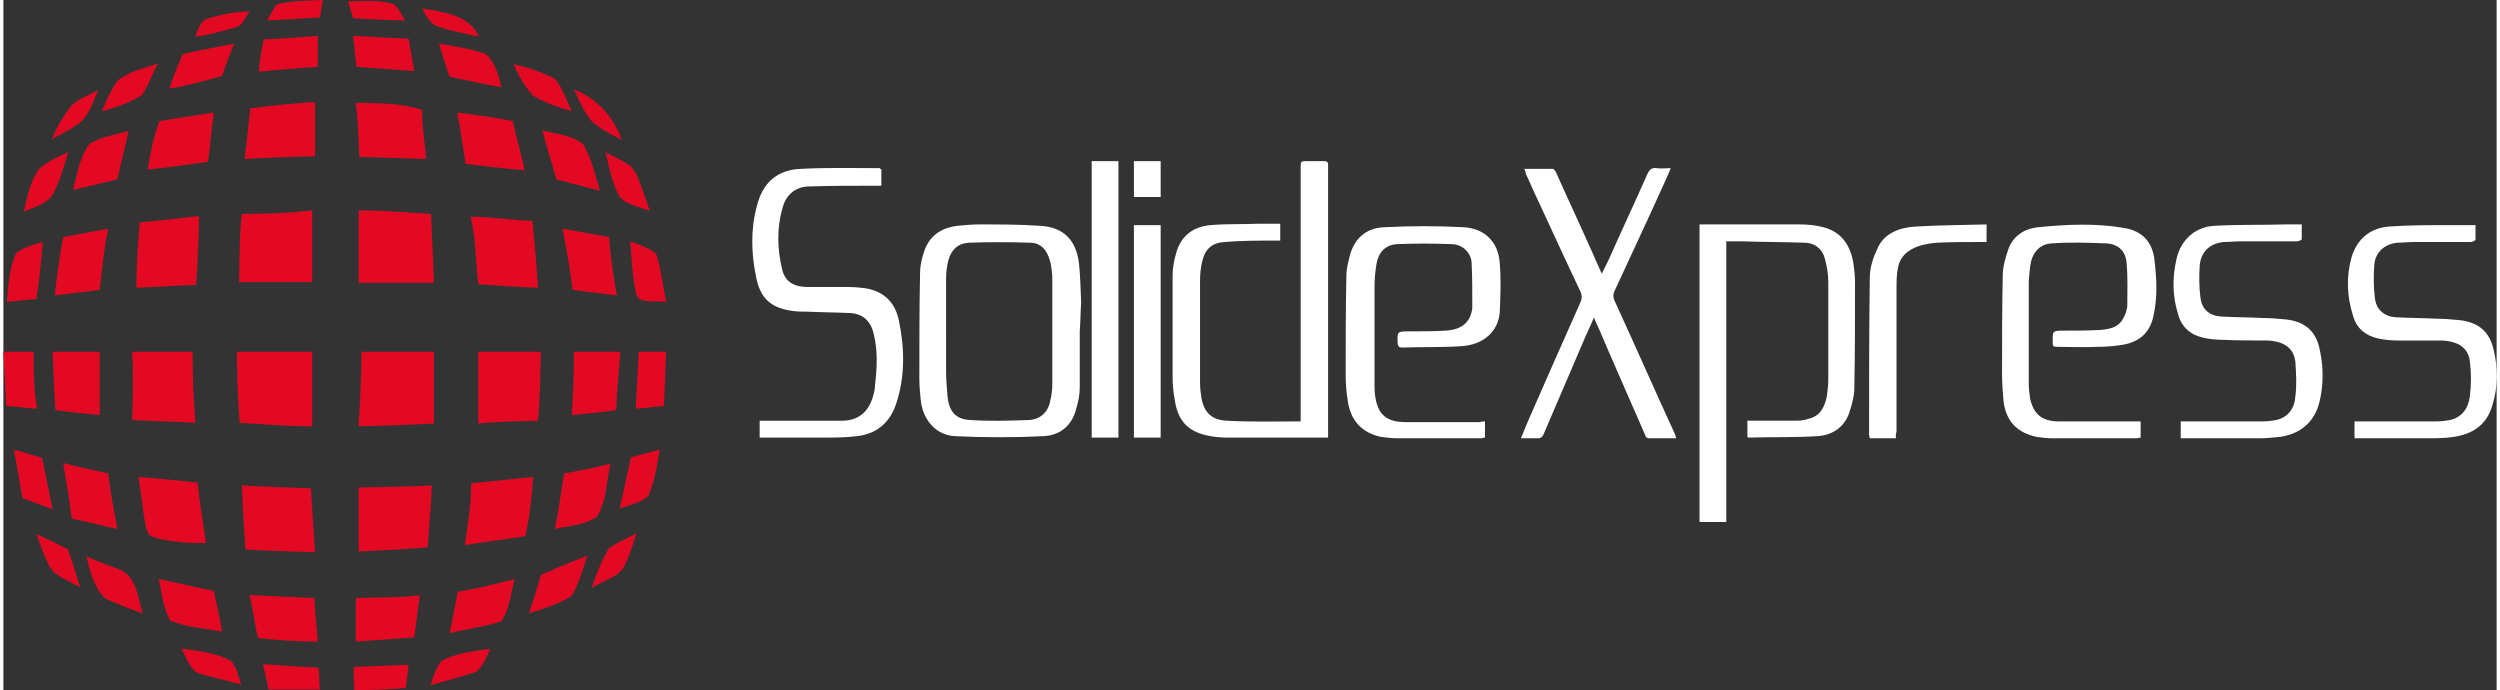
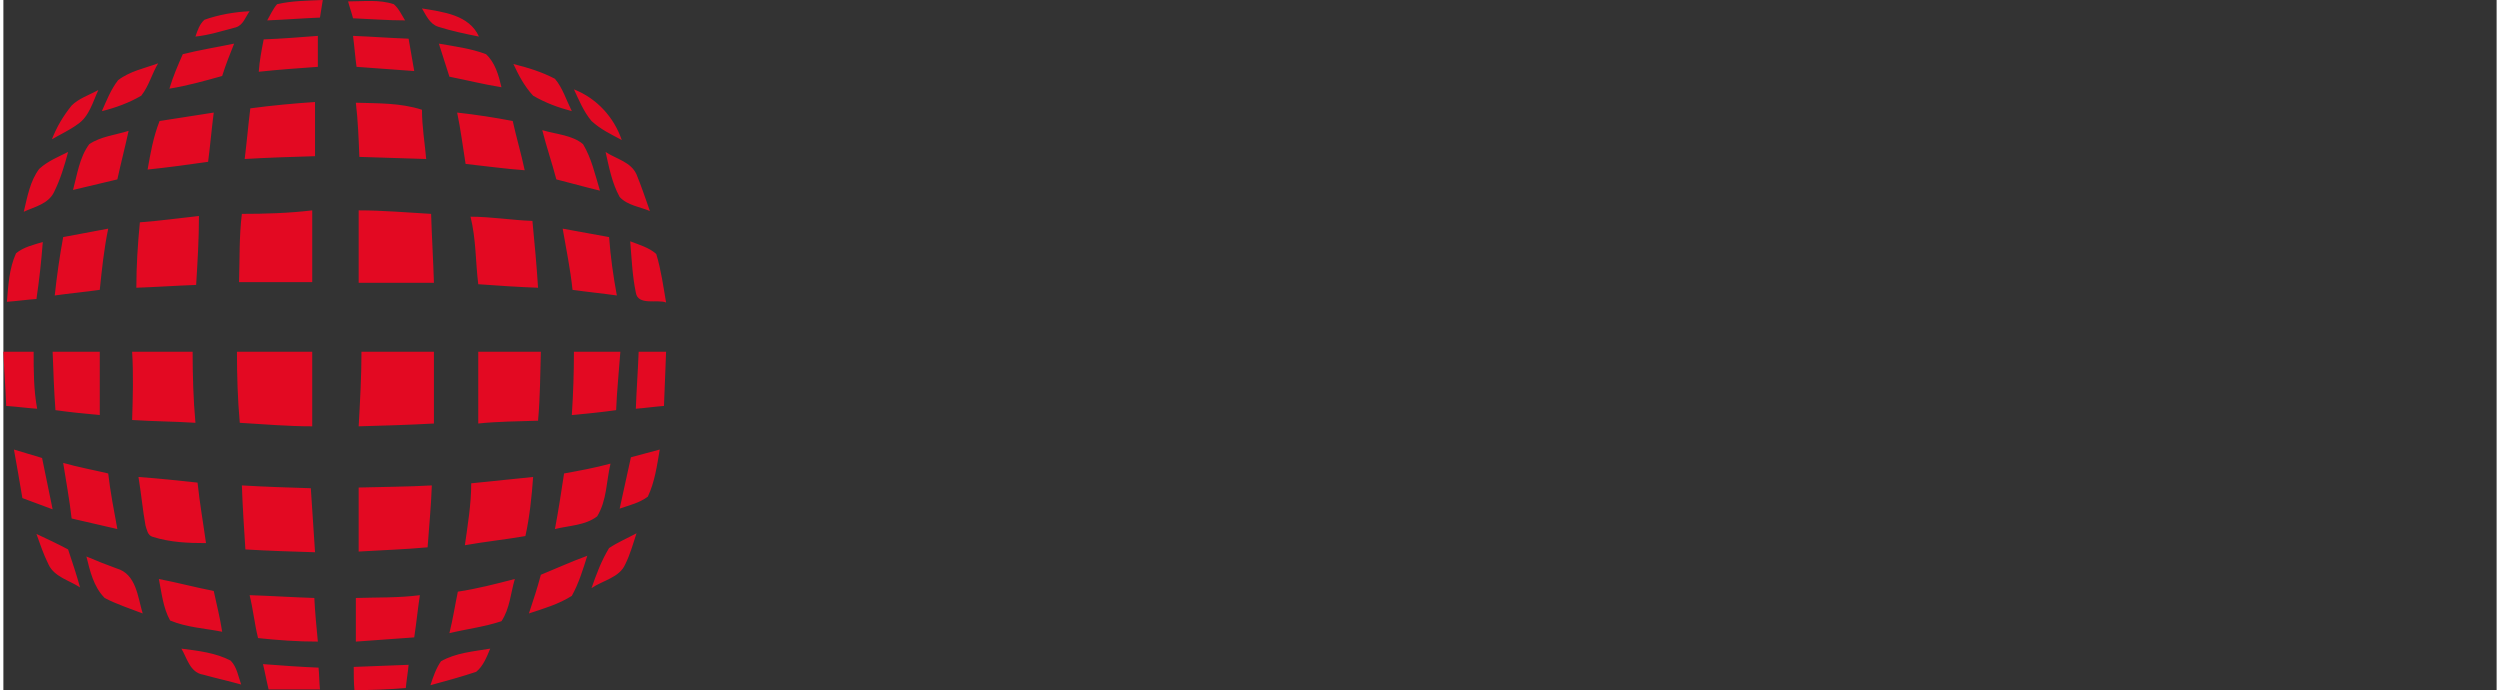
<svg xmlns="http://www.w3.org/2000/svg" viewBox="0 0 354.4 98.1" width="355" height="98">
  <rect x="0" y="0" width="354.4" height="98.1" fill="#333333" stroke="none" />
-   <path fill="#E30922" d="M38.9.6C41 .1 43.2.1 45.4 0c-.1.8-.3 1.7-.4 2.5-2.5.1-5 .3-7.5.4.4-.7.8-1.6 1.4-2.3zM49 .2c2.2 0 4.4-.3 6.5.4.7.6 1.1 1.5 1.6 2.3-2.5 0-4.9-.2-7.4-.3-.2-.8-.5-1.6-.7-2.4zm10.5 1c3 .5 6.7.9 8.1 4-2-.4-3.9-.8-5.8-1.4-1.2-.4-1.7-1.6-2.3-2.6zM28.6 2.8c2-.7 4.2-1.1 6.4-1.2-.6.8-.9 2-2 2.3-1.9.5-3.8 1.1-5.7 1.3.3-.9.6-1.8 1.3-2.4zM37 5.6c2.6-.1 5.1-.3 7.7-.5v4.4c-2.8.2-5.6.4-8.4.7.1-1.5.4-3.1.7-4.6zm12.7-.5c2.6.1 5.2.3 7.9.4.2 1.2.6 3.5.8 4.6-2.7-.2-5.5-.4-8.2-.6-.2-1.4-.3-2.9-.5-4.4zM25.5 7.7c2.4-.6 4.9-1 7.3-1.5-.6 1.5-1.2 3-1.7 4.6-2.5.7-5 1.4-7.5 1.8.5-1.7 1.2-3.3 1.9-4.9zm36.4-1.5c2.3.4 4.6.7 6.7 1.5 1.3 1.2 1.8 3 2.2 4.7-2.5-.4-4.9-1-7.4-1.5-.5-1.6-1-3.1-1.5-4.7zm-45.6 5.2C18 10.1 20.1 9.7 22 9c-.9 1.5-1.3 3.2-2.4 4.6-1.7 1-3.6 1.7-5.6 2.2.7-1.6 1.3-3.1 2.3-4.4zm56.2-2.3c2 .5 4 1.1 5.9 2.1 1.1 1.3 1.6 3 2.4 4.6-1.9-.5-3.8-1.2-5.5-2.2-1.3-1.4-2.1-3-2.8-4.5zm-59 3.7c-.8 1.7-1.3 3.8-3 4.9-1.1.8-2.4 1.4-3.6 2.1.7-1.8 1.6-3.3 2.8-4.8 1-1 2.5-1.5 3.8-2.2zm67.6-.1c3.3 1.3 5.7 4 6.8 7.2-1.5-.8-3-1.5-4.3-2.7-1.1-1.3-1.8-3-2.5-4.5zm-46 2.7c3-.4 6.1-.7 9.2-.9v7.7c-3.3.1-6.7.2-10 .4.3-2.4.5-4.8.8-7.2zm15-.8c3.1.1 6.3 0 9.4 1 0 2.4.4 4.7.6 7-3.2-.1-6.3-.2-9.5-.3-.1-2.6-.2-5.2-.5-7.7zm-27.9 2.6c2.6-.4 5.1-.8 7.7-1.2-.3 2.3-.5 4.7-.8 7-2.8.4-5.7.8-8.6 1.1.4-2.3.8-4.6 1.7-6.9zM64.5 16c2.7.3 5.3.7 7.9 1.2.5 2.3 1.2 4.6 1.7 7-2.8-.2-5.6-.6-8.4-.9-.4-2.5-.7-4.9-1.2-7.3zm-52.3 4.5c1.6-1.1 3.7-1.3 5.6-1.9-.5 2.3-1.1 4.6-1.6 6.9L9.9 27c.6-2.2.9-4.6 2.3-6.5zm64.4-2c2 .6 4.3.7 5.8 2 1.2 2 1.7 4.3 2.4 6.6-2.1-.5-4.2-1.1-6.2-1.6-.6-2.3-1.4-4.6-2-7zM5.1 24c1.2-1.1 2.7-1.7 4.1-2.4-.5 1.9-1.1 3.9-2 5.7-.8 1.7-2.8 2.1-4.3 2.8.5-2.1.9-4.4 2.2-6.1zm80.5-2.4c1.5 1 3.6 1.4 4.4 3.2.7 1.7 1.3 3.5 1.9 5.2-1.4-.6-3.2-.8-4.3-2-1.1-2-1.5-4.2-2-6.4zm-51.7 8.8c3.3 0 6.7-.1 10-.5v10.2H33.5c.1-3.2 0-6.5.4-9.7zm16.6-.5c3.4 0 6.8.3 10.3.5.1 3.3.3 6.5.4 9.8H50.5V29.9zm-31.1 1.7c2.8-.2 5.6-.6 8.4-.9 0 3.3-.2 6.5-.4 9.8-2.8.1-5.7.3-8.5.4 0-3.1.2-6.2.5-9.3zm47-.8c2.9 0 5.9.5 8.8.6.3 3.1.6 6.3.8 9.5-2.8-.1-5.7-.3-8.5-.5-.4-3.2-.3-6.4-1.1-9.6zM8.5 33.7c2.2-.4 4.3-.8 6.4-1.2-.6 2.9-.9 5.8-1.2 8.7-2.1.3-4.3.5-6.4.8.3-2.8.7-5.6 1.2-8.3zm71-1.2l6.6 1.2c.2 2.8.6 5.6 1.1 8.3-2.1-.3-4.2-.5-6.3-.8-.3-2.9-.9-5.8-1.4-8.7zm9.6 1.8c1.3.5 2.7.9 3.7 1.8.7 2.3 1 4.6 1.4 6.9-1.2-.5-4 .5-4.3-1.4-.5-2.4-.6-4.9-.8-7.3zM1.8 36c1.1-.9 2.5-1.2 3.8-1.6-.2 2.7-.5 5.4-.9 8.1-1.4.1-2.8.3-4.2.4.2-2.3.3-4.7 1.3-6.9zM0 50h4.3c0 2.7 0 5.4.5 8.1-1.5-.1-2.9-.3-4.4-.4C.3 55.1.1 52.5 0 50zm7 0h6.7v9c-2.1-.2-4.2-.4-6.3-.7-.2-2.7-.3-5.5-.4-8.3zm11.3 0h8.6c0 3.4.1 6.8.4 10.1-3-.2-6-.2-9-.4.1-3.2.2-6.5 0-9.7zm14.9 0h10.7v10.6c-3.5 0-6.9-.3-10.3-.5-.3-3.4-.4-6.7-.4-10.1zm17.7 0h10.3v10.2c-3.6.2-7.1.3-10.7.4.2-3.6.4-7.1.4-10.6zm16.6 0h8.9c-.1 3.3-.1 6.5-.4 9.8-2.8.1-5.7.1-8.5.4V50zm13.6 0h6.6c-.2 2.8-.5 5.6-.6 8.3-2.1.3-4.2.5-6.3.7.2-3 .3-6 .3-9zm9.2 0h3.9c-.1 2.6-.2 5.1-.3 7.7-1.3.1-2.7.3-4 .4.1-2.8.3-5.4.4-8.1zM1.5 63.9c1.3.4 2.7.8 4 1.2.5 2.4 1 4.8 1.5 7.3-1.4-.5-2.9-1.1-4.3-1.6-.4-2.4-.8-4.7-1.2-6.9zM89.2 65c1.4-.4 2.7-.7 4.1-1.1-.4 2.3-.7 4.6-1.7 6.7-1.2.9-2.6 1.2-4 1.7.5-2.4 1.1-4.9 1.6-7.3zm-80.7.8c2.1.6 4.3 1 6.4 1.5.3 2.6.8 5.2 1.3 7.9-2.2-.5-4.3-1-6.5-1.5-.3-2.7-.8-5.3-1.2-7.9zm71.2 1.5c2.2-.4 4.4-.8 6.6-1.4-.6 2.5-.5 5.2-1.9 7.5-1.7 1.3-4 1.3-6 1.8.5-2.6.9-5.3 1.3-7.9zm-60.5.5c2.8.2 5.6.5 8.4.8.3 2.9.8 5.7 1.2 8.6-2.5 0-5.1-.1-7.6-.9-.7-.2-.8-1-1-1.6-.4-2.2-.6-4.5-1-6.9zm47.3.9c2.9-.3 5.9-.6 8.8-.9-.2 2.8-.5 5.7-1.1 8.4-2.9.5-5.8.8-8.6 1.3.4-2.9.9-5.8.9-8.8zm-32.6.3c3.3.2 6.6.3 9.8.4.2 3 .4 6 .6 9.1-3.3-.1-6.6-.2-9.9-.4-.2-3.1-.4-6.1-.5-9.1zm16.6.3c3.4-.1 6.9-.1 10.4-.3-.1 3-.4 5.9-.6 8.8-3.3.3-6.5.4-9.8.6v-9.1zM4.7 75.9c1.5.7 3 1.4 4.5 2.2.6 1.8 1.2 3.6 1.7 5.4-1.5-1-3.7-1.5-4.5-3.3-.7-1.4-1.2-2.9-1.7-4.3zm81.4 2c1.2-.8 2.6-1.4 3.9-2.1-.5 1.5-.9 3-1.6 4.4-.8 1.9-3.2 2.3-4.8 3.4.7-2 1.4-3.9 2.5-5.7zm-74.3 1.2c1.4.6 2.9 1.2 4.3 1.7 2.8.8 3 4.1 3.7 6.4-1.8-.7-3.7-1.3-5.4-2.2-1.6-1.6-2.1-3.9-2.6-5.9zm64.6 2.6c2.2-.9 4.4-1.9 6.6-2.7-.6 1.9-1.2 3.9-2.2 5.7-1.9 1.2-4 1.8-6.1 2.5.6-1.8 1.2-3.6 1.7-5.5zm-54.3.6c2.6.5 5.2 1.2 7.8 1.7.4 1.9.9 3.8 1.2 5.8-2.5-.5-5-.6-7.4-1.6-1-1.8-1.2-3.9-1.6-5.9zm42.5 1.8c2.7-.4 5.4-1.1 8.1-1.8-.6 2-.7 4.2-1.9 6-2.4.8-4.9 1.1-7.4 1.7.5-2 .8-4 1.2-5.9zm-29.6.5c3.1.1 6.1.3 9.2.4.1 2.1.3 4.1.5 6.2-2.9 0-5.7-.2-8.5-.5-.5-2-.7-4.1-1.2-6.1zm15.1.4c3-.1 6.1 0 9.1-.4-.3 2-.5 4-.8 6-2.8.2-5.5.4-8.3.6V85zm-24.8 7.2c2.4.3 4.9.6 7 1.7.9.9 1.1 2.3 1.5 3.4-1.8-.5-3.6-.9-5.4-1.4-1.9-.3-2.3-2.4-3.1-3.7zM62.2 94c2.1-1.2 4.6-1.4 7-1.8-.5 1.2-1 2.5-2 3.3-2.1.7-4.3 1.3-6.5 1.9.4-1.2.8-2.4 1.5-3.4zm-25.3.4c2.6.2 5.3.4 7.9.5.1 1 .1 2.1.2 3.1h-7.3c-.3-1.2-.5-2.4-.8-3.6zm12.9.4l7.8-.3c-.1 1.1-.3 2.2-.4 3.3-2.4.2-4.9.3-7.3.3-.1-1.1-.1-2.2-.1-3.3z" />
-   <path fill="#FFFFFF" d="M164.5 22.9V28h-3.8v-5.1h3.8zm80.4 11.4v39.9h-3.8V31.9h14.2c1.1 0 2.3.1 3.4.4 2.7.7 3.9 2.7 4.3 5.3.1.8.2 1.7.2 2.5 0 5 0 10.1-.1 15.1 0 1.2-.4 2.5-.8 3.7-.8 2-2.5 3-4.5 3.1-3.2.2-6.4.1-9.6.2-.1 0-.2 0-.3-.1v-2.3h7c.6 0 1.2-.1 1.8-.3 1.6-.4 2.2-1.7 2.5-3.2.1-.8.2-1.5.2-2.3V40.1c0-1.1-.2-2.3-.5-3.4-.4-1.4-1.5-2.2-2.9-2.2-3-.1-6-.1-9-.2h-2.1zm-60.5 25.6v-36c0-1 0-1 1-1h2.3c.4 0 .6.1.6.5v38.8h-14.4c-.9 0-1.9-.1-2.8-.3-2.8-.6-4.2-2.2-4.6-5.1-.2-1.1-.3-2.1-.3-3.2V39.1c0-1 .2-2.1.5-3.1.6-2.3 2.3-3.8 4.9-4 2.3-.2 4.5-.1 6.8-.2h3.1v2.4h-.8c-2.4 0-4.7 0-7.1.2-1.8.1-2.8 1-3.2 2.8-.2.8-.3 1.7-.3 2.6v14.7c0 .7.1 1.4.2 2.1.4 2.1 1.5 3.1 3.6 3.2 3.5.2 6.9.1 10.5.1zM153 47.1v8c0 1-.2 2-.5 3-.6 2.4-2.3 3.8-4.7 3.9-4.2.2-8.4.2-12.5 0-2.7-.1-4.6-2.3-4.9-5.1-.1-1-.2-2-.2-3.1 0-5 0-10 .1-15 0-.9.2-1.9.5-2.8.7-2.4 2.4-3.6 4.8-3.9 1-.1 2.1-.2 3.1-.2 2.9 0 5.8 0 8.7.2 3.3.2 5.1 2 5.5 5.4.2 1.8.2 3.7.3 5.5-.1 1.4-.1 2.8-.2 4.1.1 0 .1 0 0 0zm-19 0v5.6c0 1.2.1 2.4.2 3.6.2 2.1 1.1 3.3 3.2 3.4 2.8.2 5.6.1 8.4 0 1.6-.1 2.7-1.1 3-2.7.2-.8.3-1.6.3-2.4v-15c0-.7-.1-1.3-.2-2-.4-1.9-1.3-3.1-3-3.1-2.9-.1-5.8-.1-8.7 0-1.5.1-2.5 1-2.9 2.6-.2.8-.3 1.7-.3 2.5v7.5zM216.2 24h4c.2 0 .4.3.5.5 1.6 3.6 3.3 7.2 4.9 10.8.5 1.1 1 2.3 1.6 3.6l1-2c1.8-4.1 3.7-8.1 5.5-12.2.3-.6.6-.9 1.3-.8.6.1 1.3 0 2 0-.3.8-.6 1.4-.9 2.1-2.3 5.1-4.7 10.2-7.1 15.4-.2.5-.2.8 0 1.3 2.9 6.3 5.7 12.7 8.6 19 .1.2.1.4.2.6h-4c-.1 0-.4-.2-.4-.4-2.2-5.1-4.5-10.2-6.7-15.4-.2-.4-.4-.8-.6-1.4-.4 1-.8 1.8-1.2 2.7-2 4.7-4 9.3-6 14-.2.4-.4.5-.8.5h-2.4c.4-.9.7-1.7 1-2.4 2.5-5.7 5-11.4 7.5-17 .2-.5.2-.9 0-1.4-2.1-4.4-4.1-8.8-6.1-13.1-.6-1.2-1.1-2.5-1.7-3.7 0-.3-.1-.4-.2-.7zm87.6 35.9v2.3c-.2 0-.4.1-.6.1h-12c-.7 0-1.5-.1-2.2-.2-2.8-.6-4.4-2.3-4.7-5.2-.1-1.2-.2-2.4-.2-3.6 0-4.7 0-9.5.1-14.2 0-1.2.4-2.5.8-3.7.7-1.9 2.3-2.9 4.2-3.1 4.1-.4 8.2-.6 12.2.1 2.7.4 4.2 2.1 4.4 4.9.3 2.6.4 5.1-.2 7.7-.5 2.3-2 3.6-4.3 4-1.2.2-2.4.3-3.6.3-1.9.1-3.8 0-5.8 0-.5 0-.6-.1-.6-.6 0-1.7-.1-1.7 1.7-1.7 1.7 0 3.4 0 5-.1 1.3-.1 2.6-.3 3.3-1.6.3-.5.5-1.1.6-1.7 0-2.1.1-4.1-.1-6.2-.1-1.7-1.2-2.7-2.8-2.8-2.6-.1-5.3-.2-7.9 0-1.7.1-2.8 1.4-3 3.3-.1.8-.2 1.6-.2 2.4v14.3c0 .7.1 1.4.2 2.1.5 2.2 1.7 3.2 4.1 3.2h11.6zm-93.2 0v2.3c-.2 0-.4.1-.6.1h-11.8c-.8 0-1.6-.1-2.4-.2-2.7-.6-4.3-2.3-4.7-5.1-.2-1.2-.3-2.5-.3-3.7 0-4.7 0-9.4.1-14.1 0-.8.2-1.7.4-2.5.6-2.7 2.3-4.3 5-4.4 3.8-.2 7.5-.2 11.3 0 3 .2 4.9 2.1 5.1 5.1.2 2.3.1 4.7 0 7-.2 2.7-2.3 4.6-5.4 4.8-2.8.2-5.6.1-8.5.2-.4 0-.5-.1-.6-.5-.1-1.8-.1-1.8 1.7-1.8 1.7 0 3.4 0 5.1-.1 1.6-.1 3-.6 3.6-2.3.1-.3.2-.7.2-1.1 0-2.1 0-4.2-.1-6.3-.1-1.4-1.3-2.6-2.9-2.6-2.6-.1-5.2-.1-7.7 0-1.6.1-2.6 1.1-2.9 2.7-.2 1.1-.3 2.3-.3 3.4v14.1c0 .9.1 1.9.4 2.7.5 1.6 1.8 2.4 3.9 2.4h10.7c.2-.1.4-.1.7-.1zm-85.8-35.8v2.3h-.9c-3.1 0-6.2 0-9.3.1-1.9 0-3.3 1.1-3.8 2.9-.9 3-.8 6-.1 8.9.4 1.7 1.6 2.5 3.7 2.5h5.9c.8 0 1.6.1 2.4.2 2.6.5 4.1 2.1 4.6 4.6.8 3.9.9 7.9-.4 11.8-.9 2.7-2.8 4.3-5.6 4.6-1.6.2-3.2.2-4.7.2h-9.1v-2.4h11.7c2.2 0 3.6-1.1 4.3-3.1.2-.6.4-1.3.4-2 .3-2.5.4-4.9-.2-7.3-.4-1.7-1.5-2.8-3.3-2.9-2-.1-4.1-.1-6.1-.2-.7 0-1.4 0-2.1-.1-3-.4-4.6-1.7-5.2-4.8-.7-3.4-.8-6.8.1-10.1.8-3.3 2.9-5.2 6.3-5.3 3.7-.2 7.5-.1 11.2-.1 0 .1.1.1.2.2zm184.7 35.8h11.7c.6 0 1.3-.1 1.9-.2 1.7-.4 2.6-1.7 2.7-3.4.2-1.6.1-3.2 0-4.8-.2-2-1.6-3-4-3.1-2.1 0-4.2 0-6.4-.1-.9 0-1.9-.1-2.7-.3-1.8-.4-3.1-1.5-3.6-3.4-.8-2.6-.8-5.2-.2-7.8.6-2.7 2.7-4.6 5.4-4.7 3.3-.2 6.7-.1 10.1-.2h2.3V34c0 .1-.4.3-.7.3h-7.9c-.8 0-1.7.1-2.5.1-1.9.2-3.2 1.3-3.4 3.3-.1 1.5-.1 3.1.1 4.6.2 1.7 1.3 2.6 3 2.7 1.9.1 3.8.1 5.8.2 1.1 0 2.2.1 3.3.2 2.8.3 4.4 1.7 4.9 4.5.5 2.4.5 4.9-.1 7.3-.7 2.8-2.7 4.5-5.6 4.9-1 .1-1.9.2-2.9.2h-11.2v-2.4zm24.7 2.4v-2.4h11.7c.6 0 1.3-.1 1.9-.2 1.7-.4 2.6-1.7 2.8-3.4.2-1.6.2-3.3 0-4.9-.2-1.9-1.6-2.9-4-3h-6.2c-1 0-2-.1-2.9-.3-1.7-.4-3-1.4-3.5-3.2-.9-2.8-1-5.6-.2-8.4.8-2.6 2.7-4.1 5.3-4.3 2.8-.2 5.7-.2 8.5-.2h3.8v2c0 .2-.4.4-.7.4h-8.1c-.8 0-1.6.1-2.3.1-1.9.2-3.2 1.4-3.3 3.3-.1 1.5-.1 3.1.1 4.6.2 1.6 1.3 2.6 3 2.7 1.9.1 3.8.1 5.7.2 1.1 0 2.2.1 3.3.2 2.7.3 4.3 1.6 4.9 4.3.6 2.6.6 5.2-.2 7.8-.8 2.8-2.8 4.1-5.5 4.5-1.3.2-2.6.2-3.9.2h-10.2zM158.5 22.9v39.3h-3.8V22.9h3.8zM269 62.3h-3.7c0-.2-.1-.3-.1-.5 0-7.4 0-14.8.1-22.3 0-1.5.5-3 1.2-4.4.9-1.9 3-2.8 5.4-2.9 3.3-.2 6.6-.2 10-.3v2.5h-1c-2 0-4 0-6 .1-2.9.2-5.2 1.2-5.6 3.6-.2 1-.2 1.9-.2 2.9v20.4c-.1.2-.1.5-.1.9zM160.7 32h3.8v30.2h-3.8V32z" />
+   <path fill="#E30922" d="M38.9.6C41 .1 43.2.1 45.4 0c-.1.8-.3 1.7-.4 2.5-2.5.1-5 .3-7.5.4.4-.7.8-1.6 1.4-2.3zM49 .2c2.2 0 4.4-.3 6.5.4.7.6 1.1 1.5 1.6 2.3-2.5 0-4.9-.2-7.4-.3-.2-.8-.5-1.6-.7-2.4zm10.5 1c3 .5 6.7.9 8.1 4-2-.4-3.9-.8-5.8-1.4-1.2-.4-1.7-1.6-2.3-2.6zM28.6 2.8c2-.7 4.2-1.1 6.4-1.2-.6.8-.9 2-2 2.3-1.9.5-3.8 1.1-5.7 1.3.3-.9.6-1.8 1.3-2.4zM37 5.6c2.6-.1 5.1-.3 7.7-.5v4.4c-2.8.2-5.6.4-8.4.7.1-1.5.4-3.1.7-4.6zm12.7-.5c2.6.1 5.2.3 7.9.4.2 1.2.6 3.5.8 4.6-2.7-.2-5.5-.4-8.2-.6-.2-1.4-.3-2.9-.5-4.4zM25.5 7.7c2.4-.6 4.9-1 7.3-1.5-.6 1.5-1.2 3-1.7 4.6-2.5.7-5 1.4-7.5 1.8.5-1.7 1.2-3.3 1.9-4.9zm36.4-1.5c2.3.4 4.6.7 6.7 1.5 1.3 1.2 1.8 3 2.2 4.7-2.5-.4-4.9-1-7.4-1.5-.5-1.6-1-3.1-1.5-4.7zm-45.6 5.2C18 10.1 20.1 9.7 22 9c-.9 1.5-1.3 3.2-2.4 4.6-1.7 1-3.6 1.7-5.6 2.2.7-1.6 1.3-3.1 2.3-4.4zm56.2-2.3c2 .5 4 1.1 5.9 2.1 1.1 1.3 1.6 3 2.4 4.6-1.9-.5-3.8-1.2-5.5-2.2-1.3-1.4-2.1-3-2.8-4.5zm-59 3.7c-.8 1.7-1.3 3.8-3 4.9-1.1.8-2.4 1.4-3.6 2.1.7-1.8 1.6-3.3 2.8-4.8 1-1 2.5-1.5 3.8-2.2zm67.6-.1c3.3 1.3 5.7 4 6.8 7.2-1.5-.8-3-1.5-4.3-2.7-1.1-1.3-1.8-3-2.5-4.5zm-46 2.7c3-.4 6.1-.7 9.2-.9v7.7c-3.3.1-6.7.2-10 .4.3-2.4.5-4.8.8-7.2zm15-.8c3.1.1 6.3 0 9.4 1 0 2.4.4 4.7.6 7-3.2-.1-6.3-.2-9.5-.3-.1-2.6-.2-5.2-.5-7.7zm-27.9 2.6c2.6-.4 5.1-.8 7.7-1.2-.3 2.3-.5 4.7-.8 7-2.8.4-5.7.8-8.6 1.1.4-2.3.8-4.6 1.7-6.9zM64.5 16c2.7.3 5.3.7 7.9 1.2.5 2.3 1.2 4.6 1.7 7-2.8-.2-5.6-.6-8.4-.9-.4-2.5-.7-4.9-1.2-7.3zm-52.3 4.5c1.6-1.1 3.7-1.3 5.6-1.9-.5 2.3-1.1 4.6-1.6 6.9L9.9 27c.6-2.2.9-4.6 2.3-6.5zm64.4-2c2 .6 4.3.7 5.8 2 1.2 2 1.7 4.3 2.4 6.6-2.1-.5-4.2-1.1-6.2-1.6-.6-2.3-1.4-4.6-2-7zM5.1 24c1.2-1.1 2.7-1.7 4.1-2.4-.5 1.9-1.1 3.9-2 5.7-.8 1.7-2.8 2.1-4.3 2.8.5-2.1.9-4.4 2.2-6.1zm80.5-2.4c1.5 1 3.6 1.4 4.4 3.2.7 1.7 1.3 3.5 1.9 5.2-1.4-.6-3.2-.8-4.3-2-1.1-2-1.5-4.2-2-6.4zm-51.7 8.8c3.3 0 6.7-.1 10-.5v10.2H33.5c.1-3.2 0-6.5.4-9.7zm16.6-.5c3.4 0 6.8.3 10.3.5.1 3.3.3 6.5.4 9.8H50.5V29.9zm-31.1 1.7c2.8-.2 5.6-.6 8.4-.9 0 3.3-.2 6.5-.4 9.8-2.8.1-5.7.3-8.5.4 0-3.1.2-6.2.5-9.3zm47-.8c2.9 0 5.9.5 8.8.6.3 3.1.6 6.3.8 9.5-2.8-.1-5.7-.3-8.5-.5-.4-3.2-.3-6.4-1.1-9.6zM8.5 33.7c2.2-.4 4.3-.8 6.4-1.2-.6 2.9-.9 5.8-1.2 8.7-2.1.3-4.3.5-6.4.8.3-2.8.7-5.6 1.2-8.3zm71-1.2l6.6 1.2c.2 2.8.6 5.6 1.1 8.3-2.1-.3-4.2-.5-6.3-.8-.3-2.9-.9-5.8-1.4-8.7zm9.6 1.8c1.3.5 2.7.9 3.7 1.8.7 2.3 1 4.6 1.4 6.9-1.2-.5-4 .5-4.3-1.4-.5-2.4-.6-4.9-.8-7.3zM1.8 36c1.1-.9 2.5-1.2 3.8-1.6-.2 2.7-.5 5.4-.9 8.1-1.4.1-2.8.3-4.2.4.2-2.3.3-4.7 1.3-6.9zM0 50h4.3c0 2.7 0 5.4.5 8.1-1.5-.1-2.9-.3-4.4-.4C.3 55.1.1 52.5 0 50zm7 0h6.7v9c-2.1-.2-4.2-.4-6.3-.7-.2-2.7-.3-5.5-.4-8.3m11.3 0h8.6c0 3.4.1 6.8.4 10.1-3-.2-6-.2-9-.4.1-3.2.2-6.5 0-9.7zm14.9 0h10.7v10.6c-3.5 0-6.9-.3-10.3-.5-.3-3.4-.4-6.7-.4-10.1zm17.7 0h10.3v10.2c-3.6.2-7.1.3-10.7.4.2-3.6.4-7.1.4-10.6zm16.6 0h8.9c-.1 3.3-.1 6.5-.4 9.8-2.8.1-5.7.1-8.5.4V50zm13.6 0h6.6c-.2 2.8-.5 5.6-.6 8.3-2.1.3-4.2.5-6.3.7.2-3 .3-6 .3-9zm9.2 0h3.9c-.1 2.6-.2 5.1-.3 7.7-1.3.1-2.7.3-4 .4.1-2.8.3-5.4.4-8.1zM1.5 63.9c1.3.4 2.7.8 4 1.2.5 2.4 1 4.8 1.5 7.3-1.4-.5-2.9-1.1-4.3-1.6-.4-2.4-.8-4.7-1.2-6.9zM89.2 65c1.4-.4 2.7-.7 4.1-1.1-.4 2.3-.7 4.6-1.7 6.7-1.2.9-2.6 1.2-4 1.7.5-2.4 1.1-4.9 1.6-7.3zm-80.7.8c2.1.6 4.3 1 6.4 1.5.3 2.6.8 5.2 1.3 7.9-2.2-.5-4.3-1-6.5-1.5-.3-2.7-.8-5.3-1.2-7.9zm71.2 1.5c2.2-.4 4.4-.8 6.6-1.4-.6 2.5-.5 5.2-1.9 7.5-1.7 1.3-4 1.3-6 1.8.5-2.6.9-5.3 1.3-7.9zm-60.5.5c2.8.2 5.6.5 8.4.8.3 2.9.8 5.7 1.2 8.6-2.5 0-5.1-.1-7.6-.9-.7-.2-.8-1-1-1.6-.4-2.2-.6-4.5-1-6.9zm47.3.9c2.9-.3 5.9-.6 8.8-.9-.2 2.8-.5 5.7-1.1 8.4-2.9.5-5.8.8-8.6 1.3.4-2.9.9-5.8.9-8.8zm-32.6.3c3.3.2 6.6.3 9.8.4.2 3 .4 6 .6 9.1-3.3-.1-6.6-.2-9.9-.4-.2-3.1-.4-6.1-.5-9.1zm16.6.3c3.4-.1 6.9-.1 10.4-.3-.1 3-.4 5.9-.6 8.8-3.3.3-6.5.4-9.8.6v-9.1zM4.7 75.9c1.5.7 3 1.4 4.5 2.2.6 1.8 1.2 3.6 1.7 5.4-1.5-1-3.7-1.5-4.5-3.3-.7-1.4-1.2-2.9-1.7-4.3zm81.4 2c1.2-.8 2.6-1.4 3.9-2.1-.5 1.5-.9 3-1.6 4.4-.8 1.9-3.2 2.3-4.8 3.4.7-2 1.4-3.9 2.5-5.7zm-74.3 1.2c1.4.6 2.9 1.2 4.3 1.7 2.8.8 3 4.1 3.7 6.4-1.8-.7-3.7-1.3-5.4-2.2-1.6-1.6-2.1-3.9-2.6-5.9zm64.6 2.6c2.2-.9 4.4-1.9 6.6-2.7-.6 1.9-1.2 3.9-2.2 5.7-1.9 1.2-4 1.8-6.1 2.5.6-1.8 1.2-3.6 1.7-5.5zm-54.3.6c2.6.5 5.2 1.2 7.8 1.7.4 1.9.9 3.8 1.2 5.8-2.5-.5-5-.6-7.4-1.6-1-1.8-1.2-3.9-1.6-5.9zm42.5 1.8c2.7-.4 5.4-1.1 8.1-1.8-.6 2-.7 4.2-1.9 6-2.4.8-4.9 1.1-7.4 1.7.5-2 .8-4 1.2-5.9zm-29.6.5c3.1.1 6.1.3 9.2.4.1 2.1.3 4.1.5 6.2-2.9 0-5.7-.2-8.5-.5-.5-2-.7-4.1-1.2-6.1zm15.1.4c3-.1 6.1 0 9.1-.4-.3 2-.5 4-.8 6-2.8.2-5.5.4-8.3.6V85zm-24.8 7.2c2.4.3 4.9.6 7 1.7.9.9 1.1 2.3 1.5 3.4-1.8-.5-3.6-.9-5.4-1.4-1.9-.3-2.3-2.4-3.1-3.7zM62.2 94c2.1-1.2 4.6-1.4 7-1.8-.5 1.2-1 2.5-2 3.3-2.1.7-4.3 1.3-6.5 1.9.4-1.2.8-2.4 1.5-3.4zm-25.3.4c2.6.2 5.3.4 7.9.5.1 1 .1 2.1.2 3.1h-7.3c-.3-1.2-.5-2.4-.8-3.6zm12.9.4l7.8-.3c-.1 1.1-.3 2.2-.4 3.3-2.4.2-4.9.3-7.3.3-.1-1.1-.1-2.2-.1-3.3z" />
</svg>